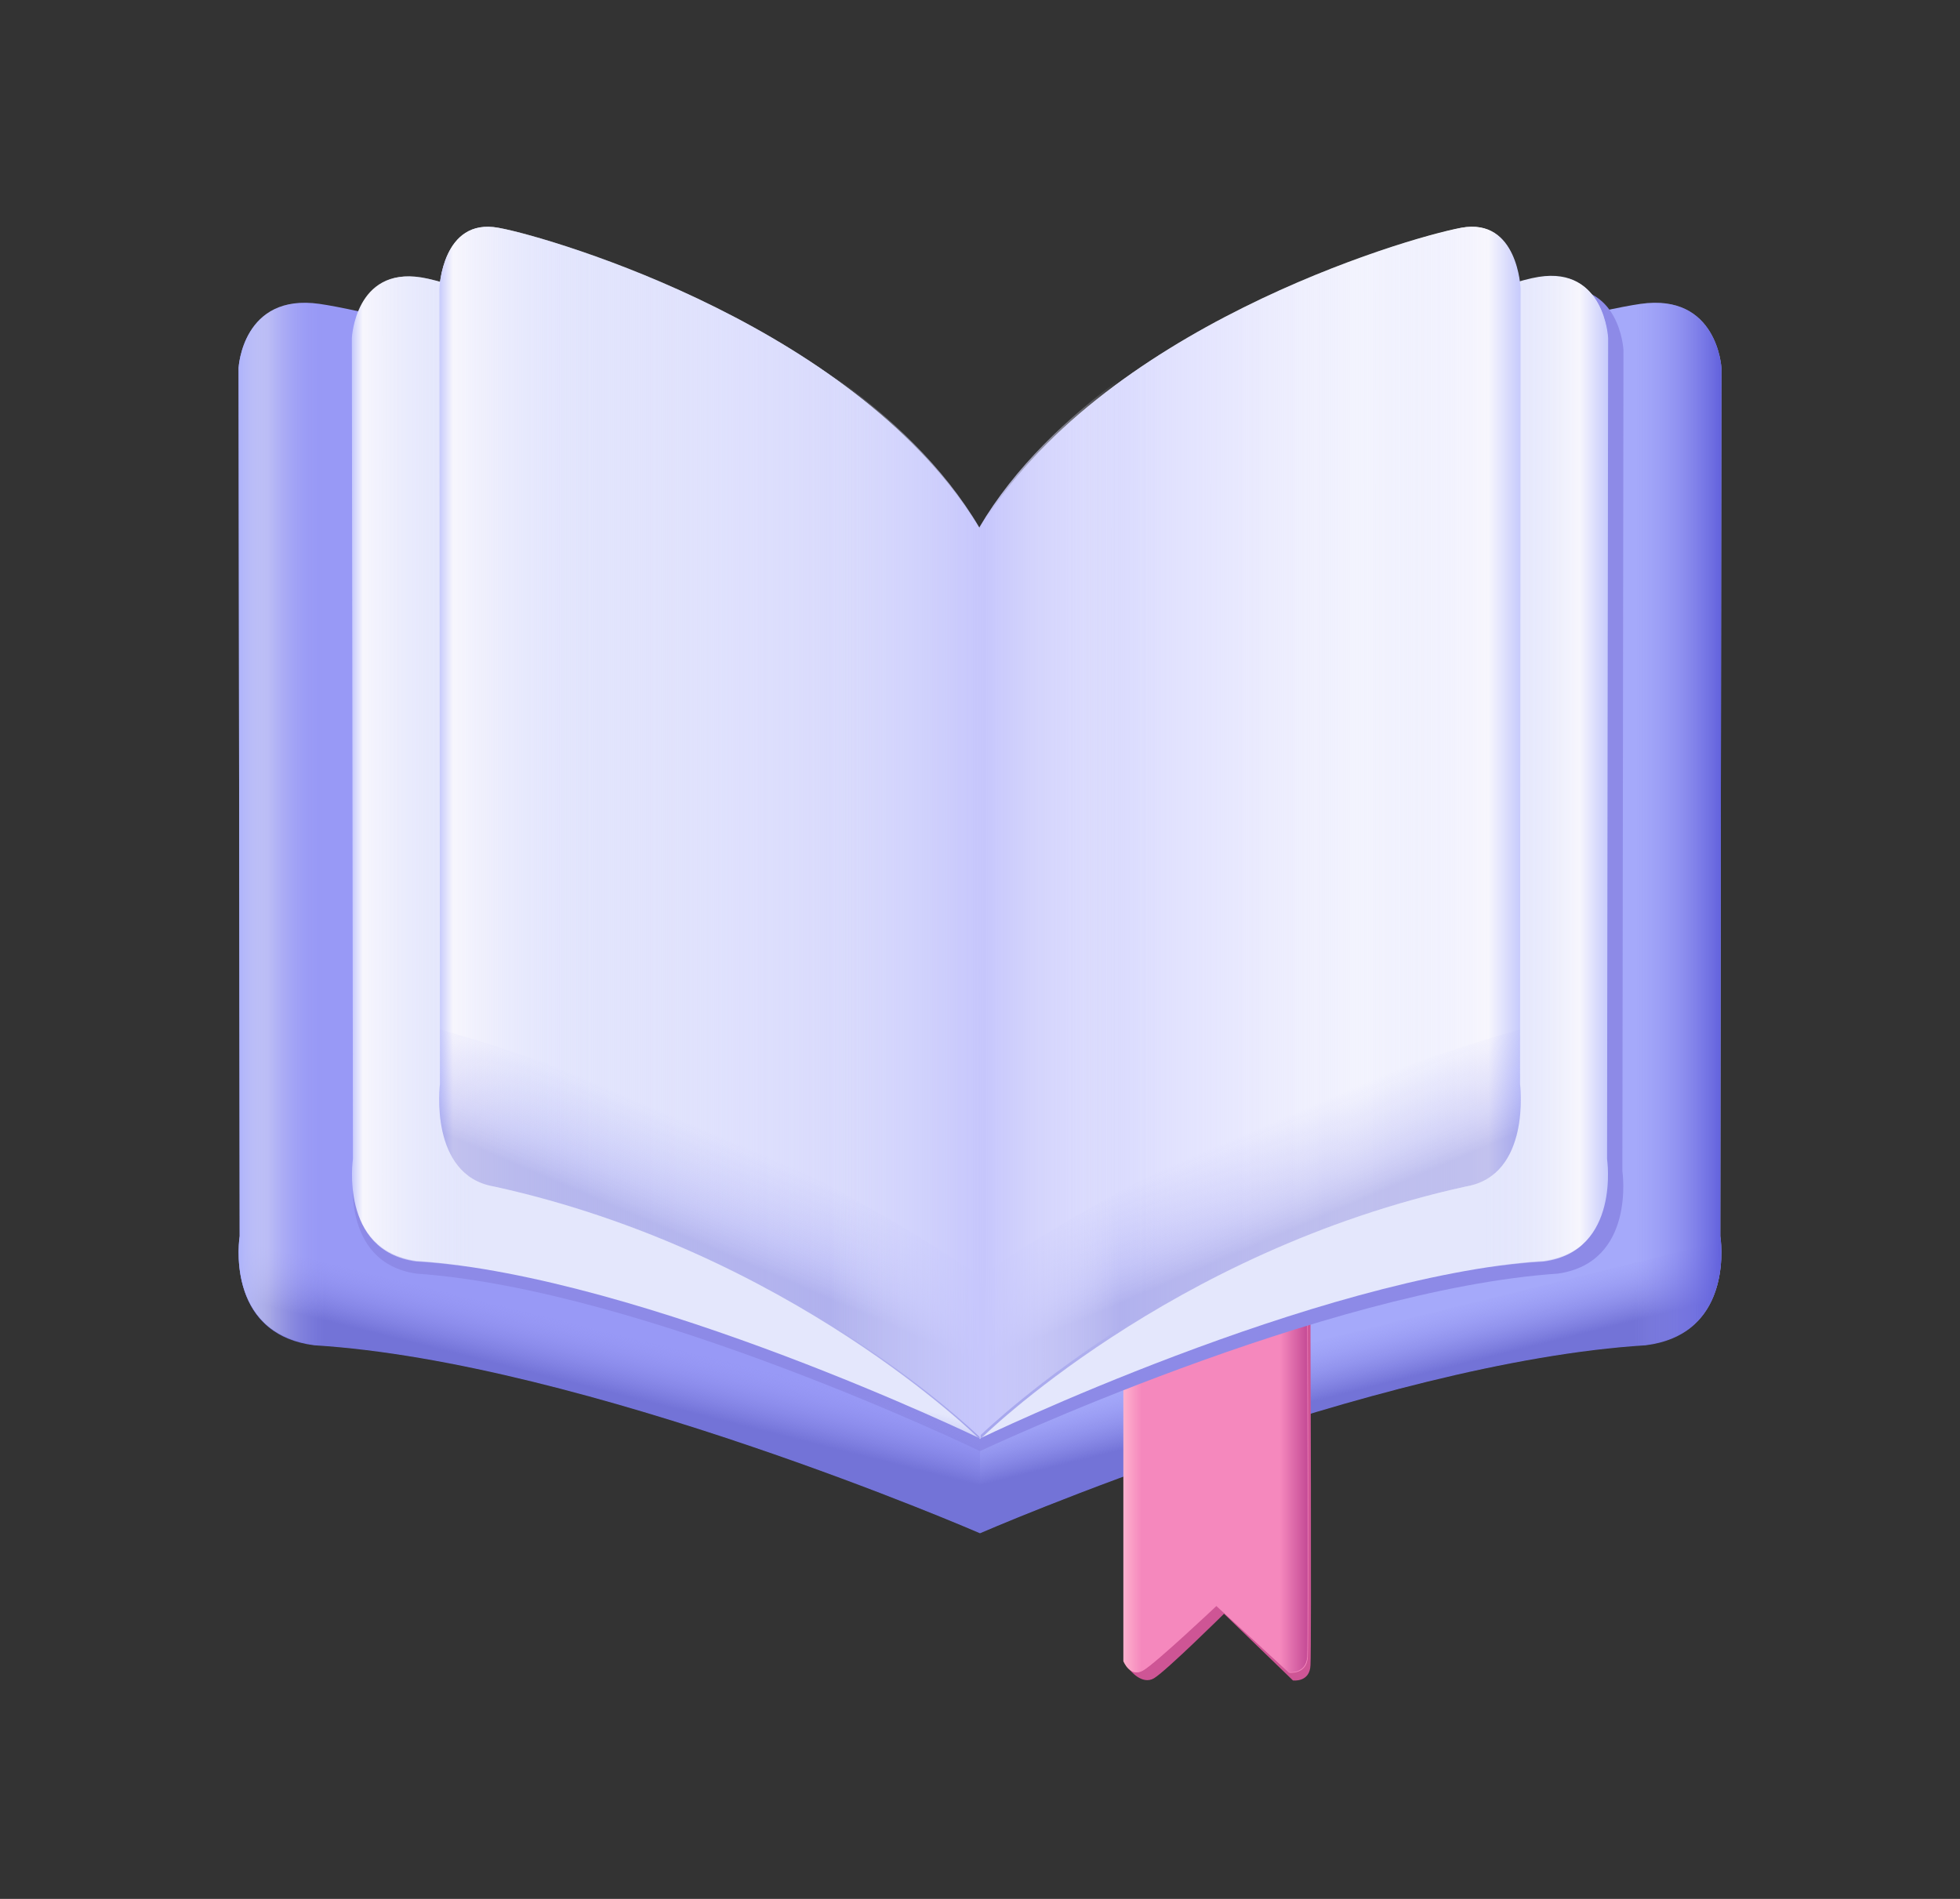
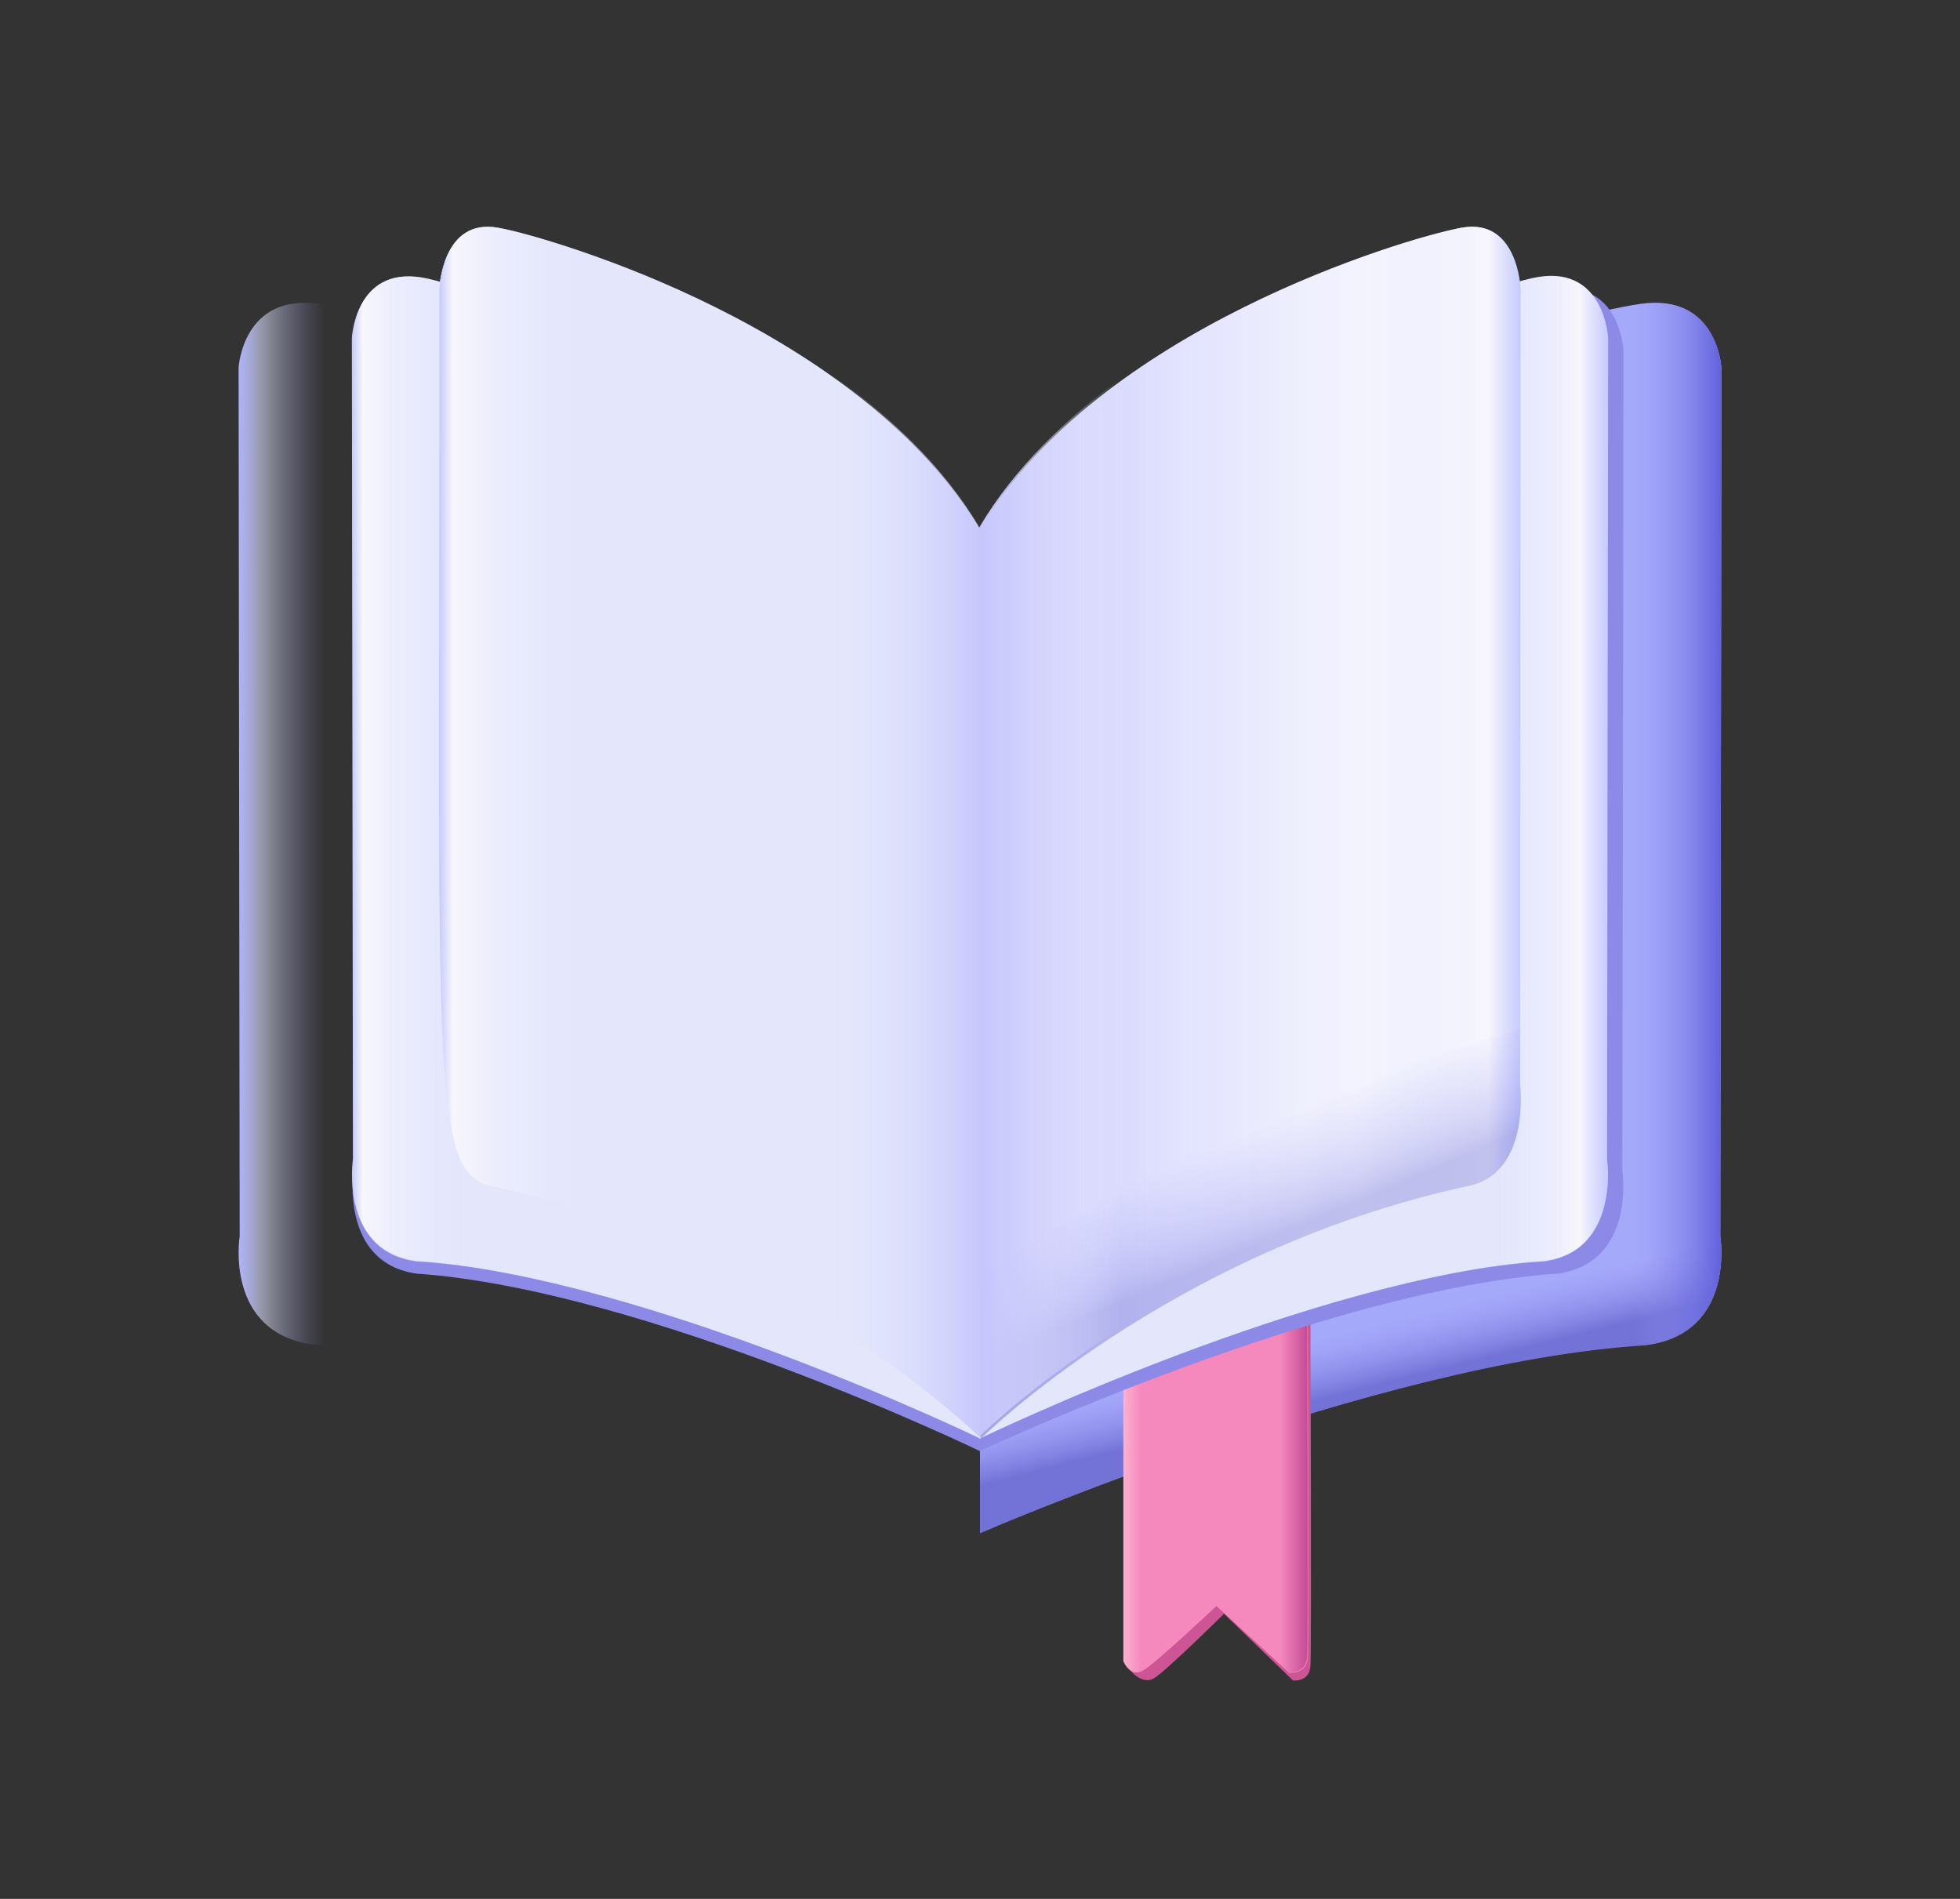
<svg xmlns="http://www.w3.org/2000/svg" width="160" height="155" viewBox="0 0 160 155" fill="none">
  <rect x="0" y="0" width="160" height="155" fill="#333333" stroke="none" />
-   <path d="M80 125.11C80 125.11 47.751 111.115 25.641 109.765C18.271 108.82 19.566 100.9 19.566 100.9L19.477 30.025C19.477 30.025 19.79 23.905 26.087 24.805C32.386 25.705 59.498 32.995 80 43.21C80 110.71 80 125.11 80 125.11Z" fill="#9899F6" />
  <path d="M80 118.45C80 118.45 52.709 105.265 33.993 103.96C27.74 103.06 28.857 95.59 28.857 95.59L28.767 28.585C28.767 28.585 29.035 22.78 34.395 23.635C39.755 24.49 62.625 34.57 80 44.245C80 108.01 80 118.45 80 118.45Z" fill="#8D8AE7" />
  <path d="M80 117.415C80 117.415 52.709 104.23 33.993 102.925C27.74 102.025 28.857 94.555 28.857 94.555L28.767 27.595C28.767 27.595 29.035 21.79 34.395 22.645C39.755 23.5 62.625 33.58 80 43.21C80 106.975 80 117.415 80 117.415Z" fill="#E4E7FC" />
  <path d="M80 117.46C80 117.46 64.59 102.16 40.381 96.85C34.976 95.95 35.959 88.48 35.959 88.48L35.87 23.545C35.87 23.545 36.093 17.74 40.694 18.595C45.294 19.45 70.352 26.875 80 43.255C80 107.02 80 117.46 80 117.46Z" fill="#E4E7FC" />
-   <path d="M80 117.46C80 117.46 64.59 102.16 40.381 96.85C34.976 95.95 35.959 88.48 35.959 88.48L35.87 23.545C35.87 23.545 36.093 17.74 40.694 18.595C45.294 19.45 70.352 26.875 80 43.255C80 107.02 80 117.46 80 117.46Z" fill="url(#paint0_linear_2598_3472)" />
-   <path d="M80 116.245L19.521 101.35C19.387 103.015 19.298 109 25.64 109.81C47.75 111.16 80 125.155 80 125.155C80 125.155 80 122.95 80 116.245Z" fill="url(#paint1_linear_2598_3472)" />
  <path d="M26.534 24.895C26.355 24.85 26.221 24.85 26.087 24.805C19.79 23.905 19.477 30.025 19.477 30.025L19.566 100.9C19.566 100.9 18.271 108.82 25.641 109.765C25.953 109.765 26.221 109.81 26.534 109.81V24.895Z" fill="url(#paint2_linear_2598_3472)" />
  <path d="M80 125.11C80 125.11 112.249 111.115 134.359 109.765C141.729 108.82 140.434 100.9 140.434 100.9L140.523 30.025C140.523 30.025 140.21 23.905 133.912 24.805C127.614 25.705 100.502 32.995 80 43.21C80 110.71 80 125.11 80 125.11Z" fill="#A5A9FA" />
  <path d="M80 116.245L140.478 101.35C140.612 103.015 140.702 109 134.359 109.81C112.249 111.16 80 125.155 80 125.155C80 125.155 80 122.95 80 116.245Z" fill="url(#paint3_linear_2598_3472)" />
  <path d="M133.466 24.895C133.645 24.85 133.779 24.85 133.913 24.805C140.211 23.905 140.524 30.025 140.524 30.025L140.434 100.9C140.434 100.9 141.73 108.82 134.36 109.765C134.047 109.765 133.779 109.81 133.466 109.81V24.895Z" fill="url(#paint4_linear_2598_3472)" />
  <path d="M38.728 23.905C36.808 23.23 35.289 22.78 34.351 22.645C28.991 21.79 28.723 27.595 28.723 27.595L28.812 94.6C28.812 94.6 27.696 102.07 33.949 102.97C35.468 103.06 37.076 103.24 38.684 103.51V23.905H38.728Z" fill="url(#paint5_linear_2598_3472)" />
-   <path d="M48.867 21.025C45.026 19.63 42.033 18.82 40.694 18.595C36.093 17.74 35.87 23.545 35.87 23.545L35.914 88.48C35.914 88.48 34.976 95.95 40.336 96.85C43.329 97.525 46.143 98.29 48.867 99.235V21.025Z" fill="url(#paint6_linear_2598_3472)" />
-   <path d="M80 104.185C62.893 92.53 43.954 86.32 35.914 84.025V88.48C35.914 88.48 34.976 95.95 40.336 96.85C64.59 102.16 79.956 117.46 79.956 117.46C79.956 117.46 80 114.85 80 104.185Z" fill="url(#paint7_linear_2598_3472)" />
+   <path d="M48.867 21.025C45.026 19.63 42.033 18.82 40.694 18.595C36.093 17.74 35.87 23.545 35.87 23.545C35.914 88.48 34.976 95.95 40.336 96.85C43.329 97.525 46.143 98.29 48.867 99.235V21.025Z" fill="url(#paint6_linear_2598_3472)" />
  <path d="M92.73 110.935L92.239 136.315C92.239 136.315 93.221 137.575 94.204 136.99C95.187 136.405 99.921 131.725 99.921 131.725L105.549 137.17C105.549 137.17 106.934 137.35 106.979 135.91C107.068 134.47 106.979 107.605 106.979 107.605L92.73 110.935Z" fill="#CE5595" />
  <path d="M91.748 110.305V135.595C91.748 135.595 92.284 136.945 93.311 136.36C94.338 135.775 99.296 131.095 99.296 131.095L105.237 136.54C105.237 136.54 106.666 136.72 106.756 135.28C106.845 133.84 106.756 106.975 106.756 106.975L91.748 110.305Z" fill="#F588BD" />
  <path d="M103.004 107.785V134.47L105.192 136.495C105.192 136.495 106.622 136.675 106.711 135.235C106.8 133.795 106.711 106.93 106.711 106.93L103.004 107.785Z" fill="url(#paint8_linear_2598_3472)" />
  <path d="M96.393 109.271L91.703 110.306V135.596C91.703 135.596 92.239 136.946 93.266 136.361C93.757 136.09 95.097 134.921 96.393 133.706V109.271Z" fill="url(#paint9_linear_2598_3472)" />
  <path d="M80 118.45C80 118.45 108.006 105.265 127.168 103.96C133.555 103.06 132.439 95.59 132.439 95.59L132.528 28.585C132.528 28.585 132.26 22.78 126.766 23.635C121.272 24.49 97.777 34.57 79.955 44.245C80 108.01 80 118.45 80 118.45Z" fill="#8D8AE7" />
  <path d="M80 117.415C80 117.415 107.291 104.23 126.007 102.925C132.26 102.025 131.143 94.555 131.143 94.555L131.233 27.55C131.233 27.55 130.965 21.745 125.605 22.6C120.245 23.455 97.331 33.535 79.955 43.21C80 106.975 80 117.415 80 117.415Z" fill="#E4E7FC" />
  <path d="M80 117.46C80 117.46 95.41 102.16 119.619 96.85C125.024 95.95 124.041 88.48 124.041 88.48L124.086 23.545C124.086 23.545 123.863 17.74 119.262 18.595C114.661 19.45 89.603 26.875 79.955 43.255C80 107.02 80 117.46 80 117.46Z" fill="url(#paint10_linear_2598_3472)" />
  <path d="M80 117.46C80 117.46 95.41 102.16 119.619 96.85C125.024 95.95 124.041 88.48 124.041 88.48L124.086 23.545C124.086 23.545 123.863 17.74 119.262 18.595C114.661 19.45 89.603 26.875 79.955 43.255C80 107.02 80 117.46 80 117.46Z" fill="url(#paint11_linear_2598_3472)" />
  <path d="M121.272 23.905C123.193 23.23 124.711 22.78 125.649 22.645C131.009 21.79 131.277 27.595 131.277 27.595L131.188 94.6C131.188 94.6 132.305 102.07 126.051 102.97C124.533 103.06 122.925 103.24 121.317 103.51V23.905H121.272Z" fill="url(#paint12_linear_2598_3472)" />
  <path d="M111.133 21.025C114.974 19.63 118.011 18.865 119.307 18.595C123.907 17.74 124.131 23.545 124.131 23.545L124.086 88.48C124.086 88.48 125.024 95.95 119.664 96.85C116.671 97.525 113.857 98.29 111.133 99.235V21.025Z" fill="url(#paint13_linear_2598_3472)" />
  <path d="M80 104.185C97.107 92.53 116.046 86.32 124.086 84.025V88.48C124.086 88.48 125.024 95.95 119.664 96.85C95.41 102.16 80.044 117.46 80.044 117.46C80.044 117.46 80 114.85 80 104.185Z" fill="url(#paint14_linear_2598_3472)" />
  <path d="M91.748 30.7C87.102 34.075 82.814 38.17 79.956 43.03V43.075C77.008 38.08 72.63 33.94 67.851 30.565V108.145C75.623 113.005 80.045 117.37 80.045 117.37C80.045 117.37 80.045 117.325 80.045 117.145C80.581 116.65 84.735 112.69 91.792 108.19V30.7H91.748Z" fill="url(#paint15_linear_2598_3472)" />
  <defs>
    <linearGradient id="paint0_linear_2598_3472" x1="35.854" y1="67.985" x2="80" y2="67.985" gradientUnits="userSpaceOnUse">
      <stop stop-color="#DEE0FE" stop-opacity="0" />
      <stop offset="0.467" stop-color="#DCDDFE" stop-opacity="0.467" />
      <stop offset="0.754" stop-color="#D4D5FD" stop-opacity="0.754" />
      <stop offset="0.993" stop-color="#C6C7FC" stop-opacity="0.993" />
      <stop offset="1" stop-color="#C6C6FC" />
    </linearGradient>
    <linearGradient id="paint1_linear_2598_3472" x1="50.848" y1="108.842" x2="49.647" y2="113.609" gradientUnits="userSpaceOnUse">
      <stop stop-color="#9494F2" stop-opacity="0" />
      <stop offset="1" stop-color="#7373D7" />
    </linearGradient>
    <linearGradient id="paint2_linear_2598_3472" x1="19.473" y1="67.292" x2="26.552" y2="67.292" gradientUnits="userSpaceOnUse">
      <stop stop-color="#AEB3FB" />
      <stop offset="0.349" stop-color="#DDDFF5" stop-opacity="0.5" />
      <stop offset="1" stop-color="#9494F2" stop-opacity="0" />
    </linearGradient>
    <linearGradient id="paint3_linear_2598_3472" x1="109.152" y1="108.842" x2="110.352" y2="113.609" gradientUnits="userSpaceOnUse">
      <stop stop-color="#9494F2" stop-opacity="0" />
      <stop offset="1" stop-color="#7373D7" />
    </linearGradient>
    <linearGradient id="paint4_linear_2598_3472" x1="140.527" y1="67.292" x2="133.449" y2="67.292" gradientUnits="userSpaceOnUse">
      <stop stop-color="#6261DC" />
      <stop offset="1" stop-color="#9494F2" stop-opacity="0" />
    </linearGradient>
    <linearGradient id="paint5_linear_2598_3472" x1="28.75" y1="63.013" x2="38.73" y2="63.013" gradientUnits="userSpaceOnUse">
      <stop stop-color="#C6CAFC" />
      <stop offset="0.086" stop-color="#F7F6FD" />
      <stop offset="1" stop-color="#DFE2FE" stop-opacity="0" />
    </linearGradient>
    <linearGradient id="paint6_linear_2598_3472" x1="35.854" y1="58.856" x2="48.878" y2="58.856" gradientUnits="userSpaceOnUse">
      <stop stop-color="#C6CAFC" />
      <stop offset="0.086" stop-color="#F7F6FD" />
      <stop offset="1" stop-color="#DFE2FE" stop-opacity="0" />
    </linearGradient>
    <linearGradient id="paint7_linear_2598_3472" x1="60.95" y1="93.663" x2="57.524" y2="101.653" gradientUnits="userSpaceOnUse">
      <stop stop-color="#9494F2" stop-opacity="0" />
      <stop offset="0.432" stop-color="#9191F0" stop-opacity="0.173" />
      <stop offset="0.698" stop-color="#8989E9" stop-opacity="0.279" />
      <stop offset="0.918" stop-color="#7B7BDD" stop-opacity="0.367" />
      <stop offset="1" stop-color="#7373D7" stop-opacity="0.4" />
    </linearGradient>
    <linearGradient id="paint8_linear_2598_3472" x1="103.004" y1="121.741" x2="106.762" y2="121.741" gradientUnits="userSpaceOnUse">
      <stop offset="0.397" stop-color="#F588BD" />
      <stop offset="1" stop-color="#C44A95" />
    </linearGradient>
    <linearGradient id="paint9_linear_2598_3472" x1="96.407" y1="122.88" x2="91.727" y2="122.88" gradientUnits="userSpaceOnUse">
      <stop offset="0.687" stop-color="#F588BD" />
      <stop offset="1" stop-color="#FEB0CD" />
    </linearGradient>
    <linearGradient id="paint10_linear_2598_3472" x1="80" y1="67.985" x2="124.146" y2="67.985" gradientUnits="userSpaceOnUse">
      <stop stop-color="#D6D7FF" />
      <stop offset="0.138" stop-color="#E5E5FF" />
      <stop offset="0.345" stop-color="#F3F3FE" />
      <stop offset="0.595" stop-color="#FBFBFE" />
      <stop offset="1" stop-color="#FEFEFE" />
    </linearGradient>
    <linearGradient id="paint11_linear_2598_3472" x1="124.146" y1="67.985" x2="80" y2="67.985" gradientUnits="userSpaceOnUse">
      <stop stop-color="#DEE0FE" stop-opacity="0" />
      <stop offset="0.467" stop-color="#DCDDFE" stop-opacity="0.467" />
      <stop offset="0.754" stop-color="#D4D5FD" stop-opacity="0.754" />
      <stop offset="0.993" stop-color="#C6C7FC" stop-opacity="0.993" />
      <stop offset="1" stop-color="#C6C6FC" />
    </linearGradient>
    <linearGradient id="paint12_linear_2598_3472" x1="131.25" y1="63.013" x2="121.27" y2="63.013" gradientUnits="userSpaceOnUse">
      <stop stop-color="#C6CAFC" />
      <stop offset="0.232" stop-color="#F7F6FD" />
      <stop offset="1" stop-color="#DFE2FE" stop-opacity="0" />
    </linearGradient>
    <linearGradient id="paint13_linear_2598_3472" x1="124.146" y1="58.856" x2="111.122" y2="58.856" gradientUnits="userSpaceOnUse">
      <stop stop-color="#C6CAFC" />
      <stop offset="0.204" stop-color="#F7F6FD" />
      <stop offset="1" stop-color="#DFE2FE" stop-opacity="0" />
    </linearGradient>
    <linearGradient id="paint14_linear_2598_3472" x1="99.05" y1="93.663" x2="102.476" y2="101.653" gradientUnits="userSpaceOnUse">
      <stop stop-color="#9494F2" stop-opacity="0" />
      <stop offset="0.432" stop-color="#9191F0" stop-opacity="0.173" />
      <stop offset="0.698" stop-color="#8989E9" stop-opacity="0.279" />
      <stop offset="0.918" stop-color="#7B7BDD" stop-opacity="0.367" />
      <stop offset="1" stop-color="#7373D7" stop-opacity="0.4" />
    </linearGradient>
    <linearGradient id="paint15_linear_2598_3472" x1="67.822" y1="73.976" x2="91.728" y2="73.976" gradientUnits="userSpaceOnUse">
      <stop stop-color="#E1E4FD" stop-opacity="0" />
      <stop offset="0.522" stop-color="#C6C6FC" />
      <stop offset="0.986" stop-color="#F2F2FE" stop-opacity="0" />
    </linearGradient>
  </defs>
</svg>